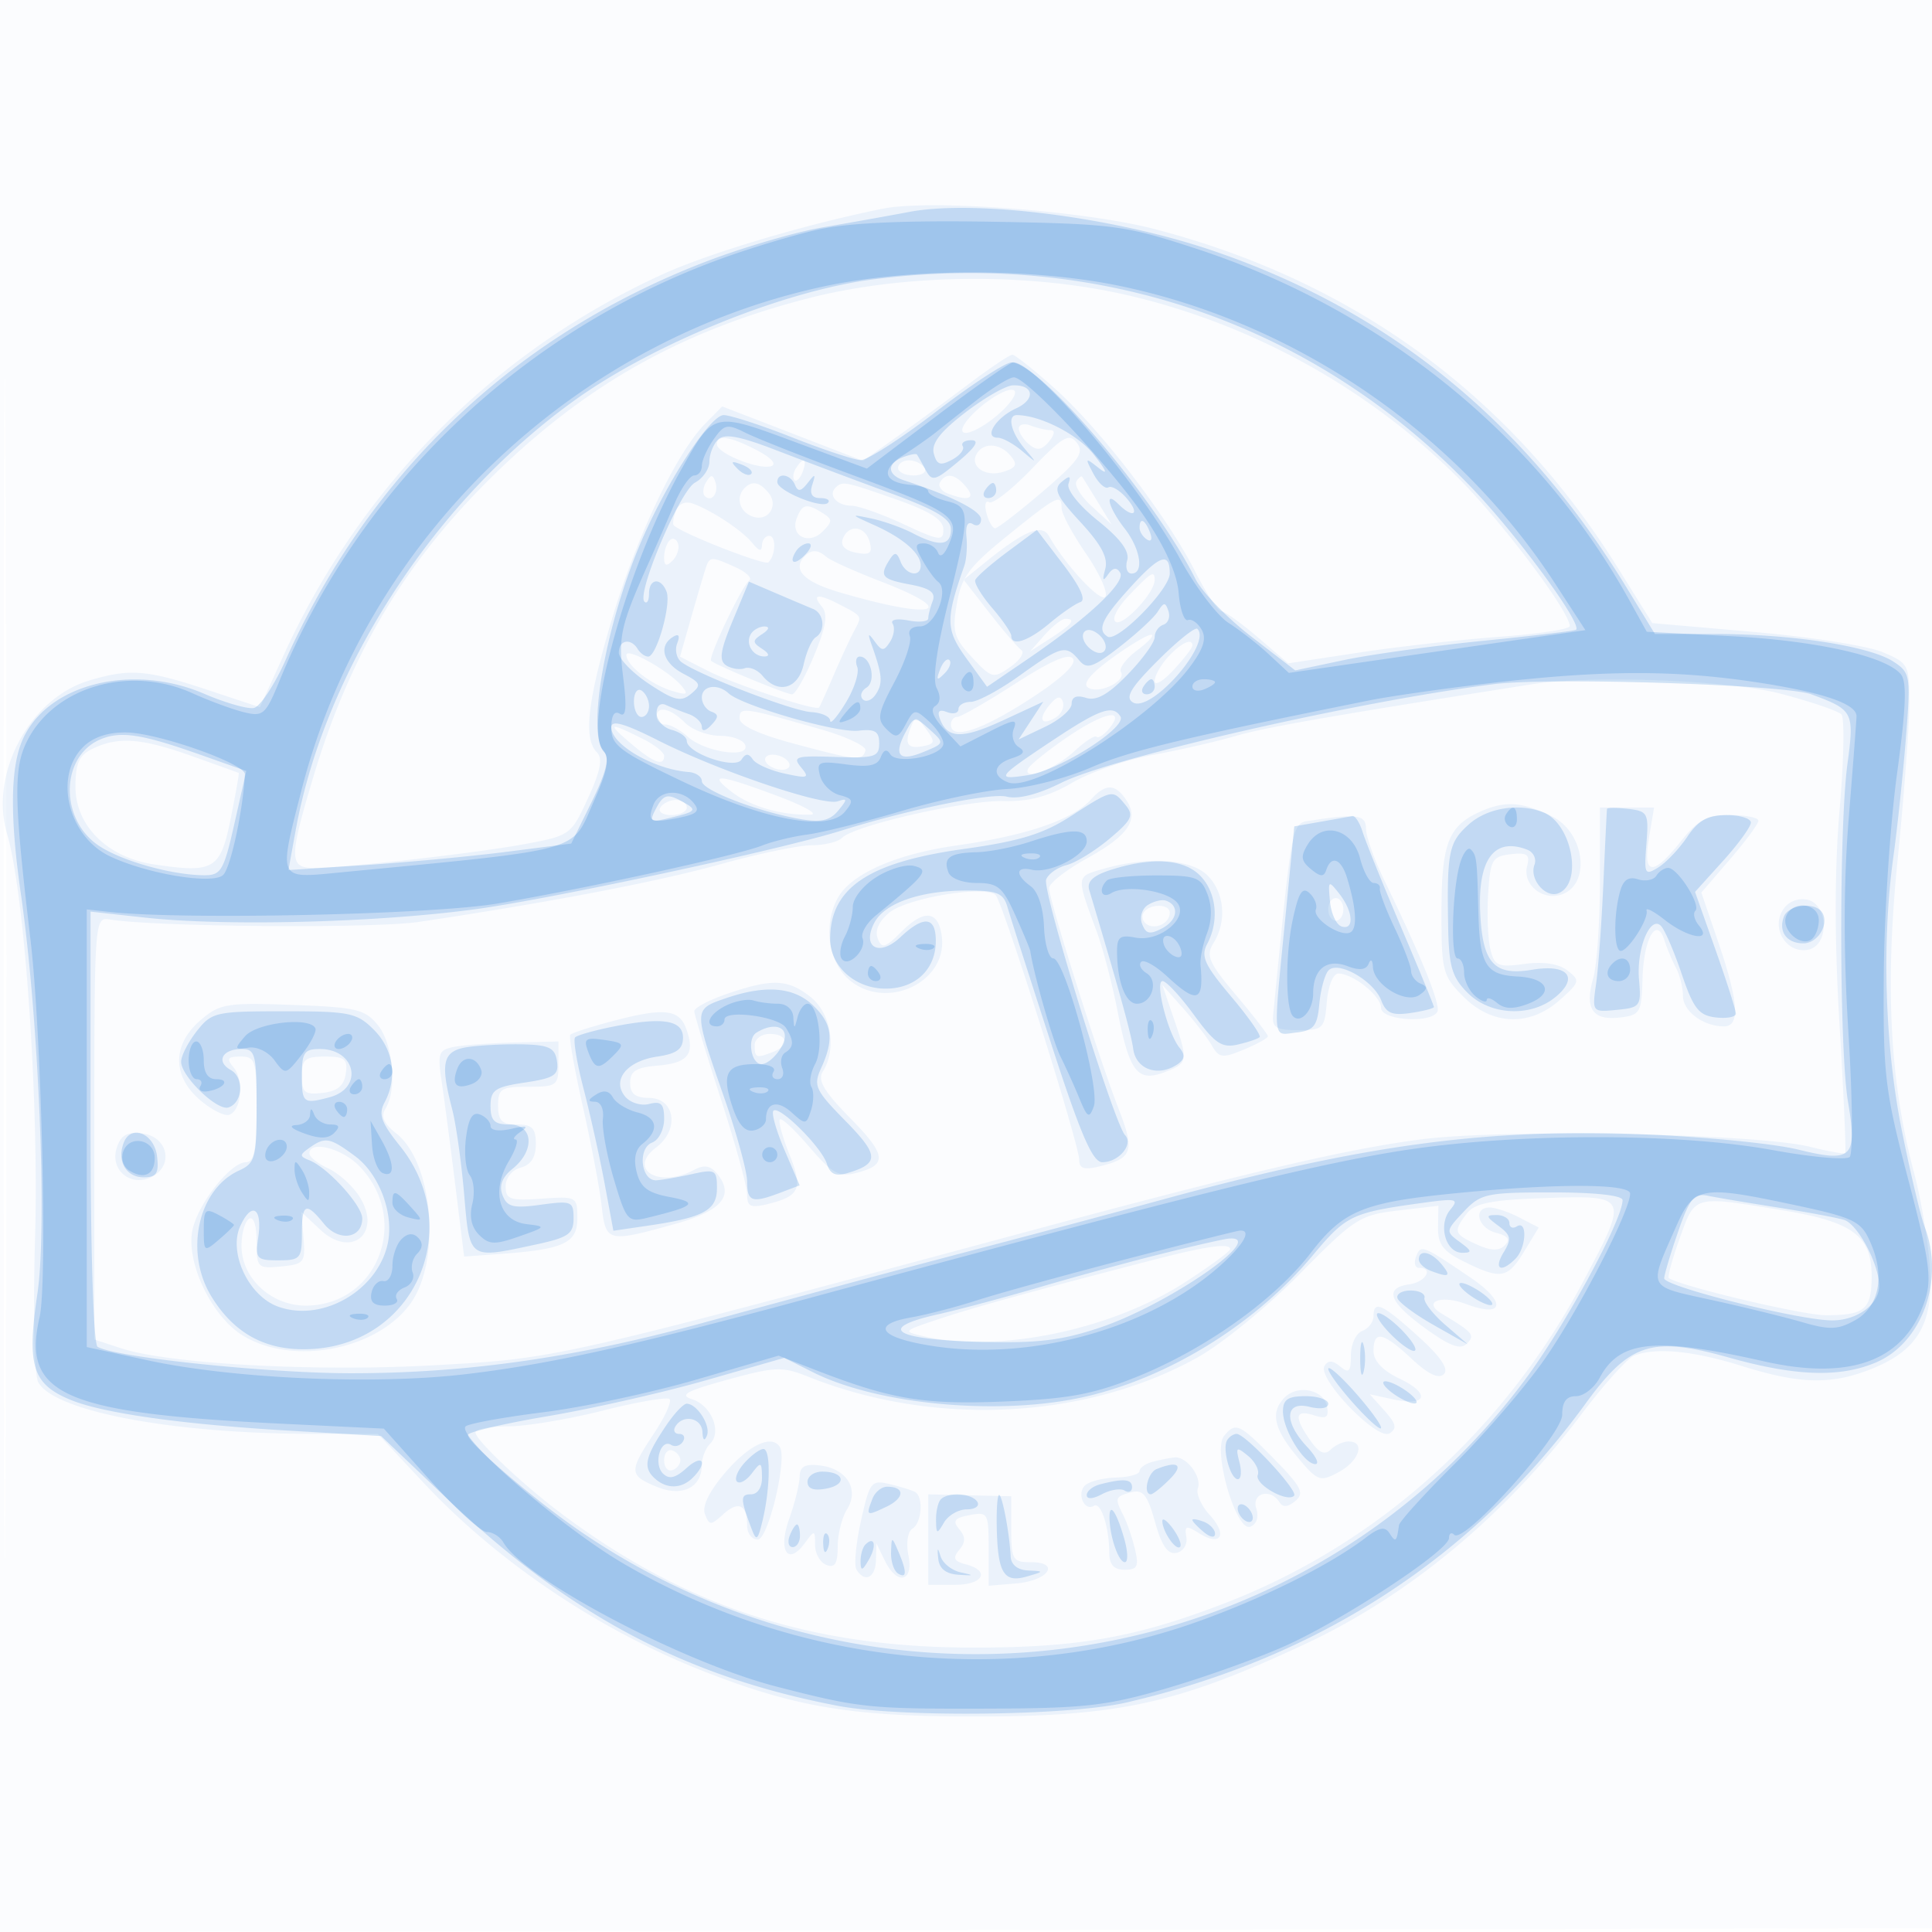
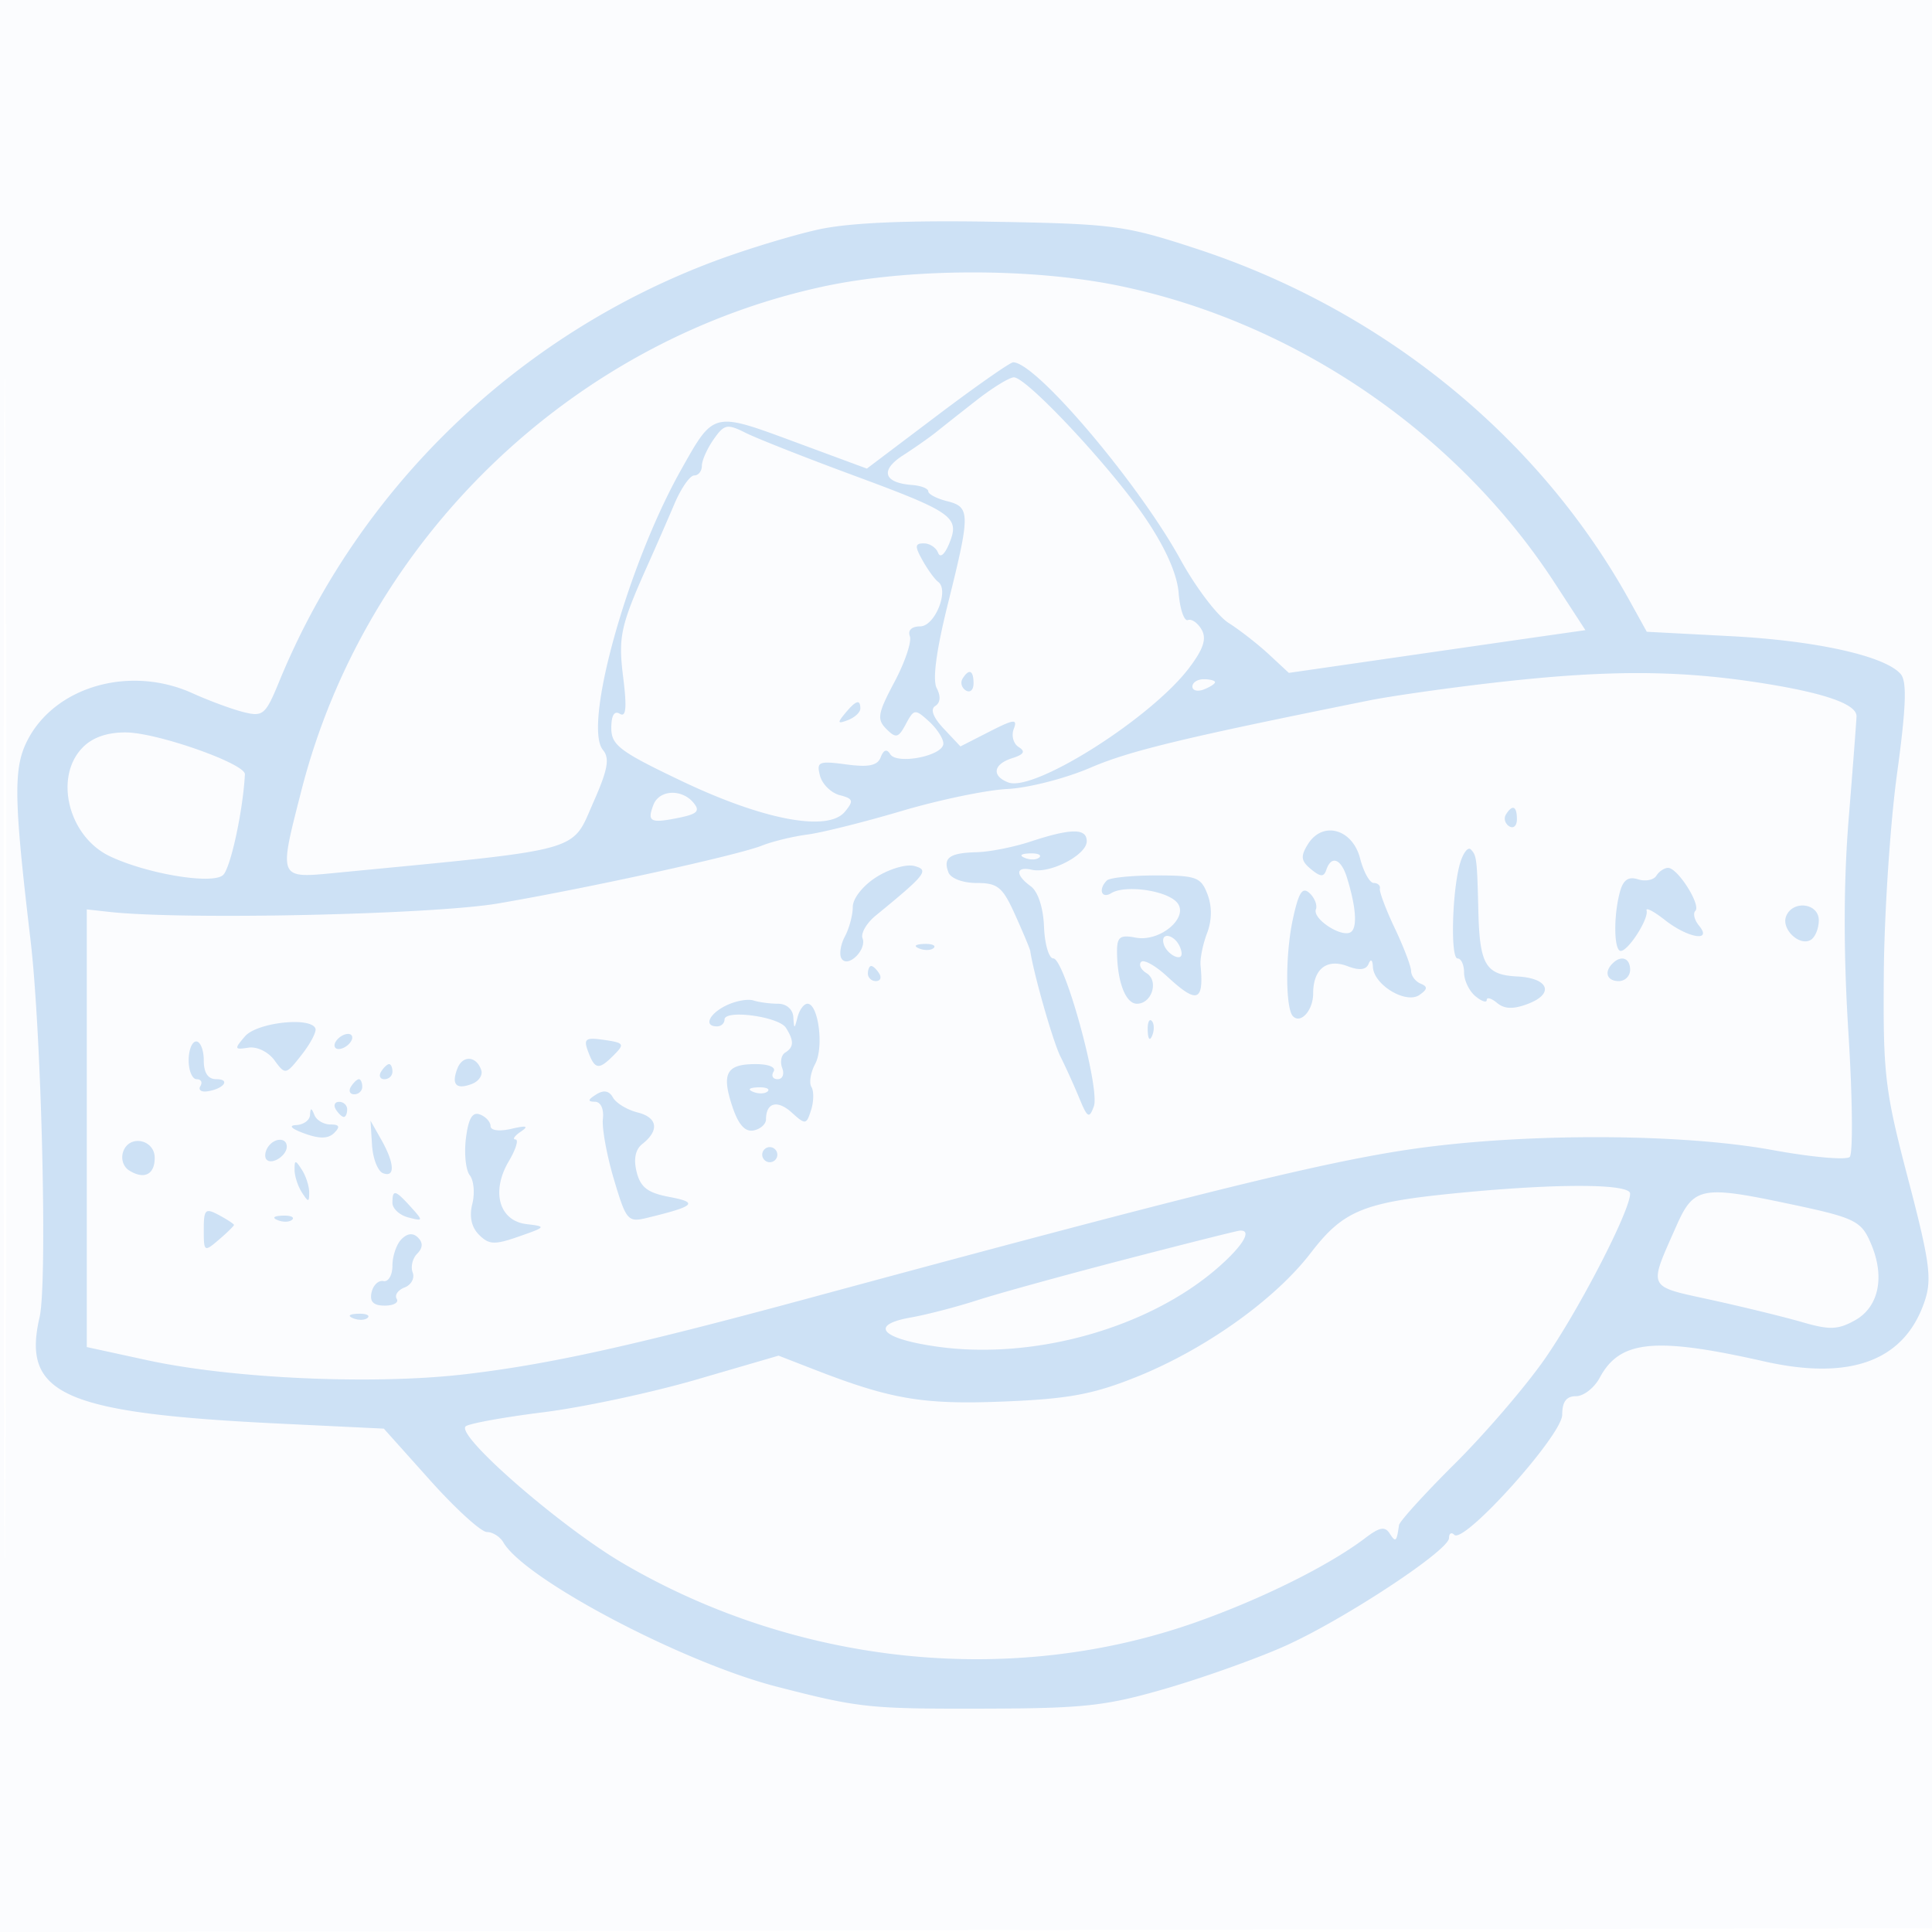
<svg xmlns="http://www.w3.org/2000/svg" width="256" height="256">
  <path fill-opacity=".016" d="M0 128.004v128.004l128.25-.254 128.25-.254.254-127.75L257.008 0H0v128.004m.485.496c0 70.4.119 99.053.265 63.672.146-35.38.146-92.98 0-128C.604 29.153.485 58.1.485 128.5" fill="#1976D2" fill-rule="evenodd" />
-   <path fill-opacity=".067" d="M117 27.648c-10.067 2.02-23.074 5.894-29.211 8.7-22.23 10.163-39.956 27.983-50.208 50.473l-3.141 6.893-6.97-2.31c-8.049-2.668-10.273-2.843-15.652-1.231C3.918 92.54-1.424 102.519.938 110.5c2.333 7.885 4.235 35.321 3.71 53.501-.29 10.026-.108 18.213.427 19.169 2.157 3.854 17.821 6.805 36.209 6.822l8.784.008 6.051 6.468c9.77 10.444 23.145 19.471 36.881 24.891 12.003 4.737 19.427 6.028 35 6.087 20.032.075 27.796-1.587 45-9.633 13.705-6.409 26.453-17.007 36.475-30.322 3.001-3.988 6.184-7.53 7.072-7.871 2.9-1.112 7.834-.632 14.292 1.393 7.685 2.409 11.84 2.499 17.154.373 6.23-2.492 8.274-6.112 7.714-13.659-.254-3.425-1.181-8.927-2.061-12.227-3.226-12.105-3.896-24.697-2.209-41.5.856-8.525 1.558-17.885 1.56-20.801.003-5.136-.108-5.348-3.575-6.796-1.968-.822-9.632-2.022-17.032-2.666l-13.454-1.171-4.533-7.274C200.134 52.399 179.419 37.238 153 30.355c-9.315-2.427-29.741-3.963-36-2.707m-9.978 11.899C90.284 43.87 77.699 50.945 65.456 62.911c-11.737 11.472-19.062 23.738-23.97 40.136-3.187 10.648-3.181 11.953.053 11.953 4.246 0 21.582-1.955 28.035-3.161 5.974-1.117 6.111-1.218 8.347-6.091 1.649-3.594 1.972-5.255 1.176-6.051-1.82-1.82-1.257-6.811 1.994-17.679 3.279-10.96 8.54-21.997 12.318-25.842l2.284-2.324 9.342 3.608 9.342 3.608 4.562-3.257a554.334 554.334 0 0 0 9.561-7.03c2.75-2.075 5.289-3.774 5.642-3.777.353-.002 2.914 2.039 5.692 4.536 6.055 5.444 14.881 16.967 18.544 24.21 1.461 2.888 3.017 5.25 3.459 5.25.442 0 2.616 1.552 4.832 3.449l4.029 3.449 9.401-1.43c5.171-.786 13.563-1.73 18.651-2.096 5.088-.367 9.25-1 9.25-1.406 0-1.903-8.934-13.789-14.694-19.549-11.917-11.917-27.416-20.493-43.93-24.309-13.096-3.026-29.603-2.855-42.354.439m22.962 14.325c-1.861 1.554-2.891 3.067-2.325 3.417.559.346 2.519-.627 4.357-2.161 1.861-1.554 2.891-3.067 2.325-3.417-.559-.346-2.519.627-4.357 2.161M135 56.771c0 .541.615 1.495 1.367 2.119 1.04.863 1.668.773 2.623-.378.755-.91.841-1.512.214-1.512-.572 0-1.752-.273-2.622-.607-.87-.334-1.582-.164-1.582.378m1.724 5.342c-2.628 2.735-5.173 4.727-5.657 4.428-.484-.299-.645.357-.357 1.458.288 1.1.808 1.997 1.157 1.992.348-.005 3.196-2.203 6.328-4.884 4.759-4.074 5.499-5.129 4.5-6.421-1.032-1.335-1.848-.866-5.971 3.427M95 58.879c0 1.194 5.581 3.429 7.199 2.882.762-.257-.025-1.127-1.899-2.1-3.56-1.847-5.3-2.104-5.3-.782m34.446 1.208c-1.045 1.691 1.116 3.187 3.506 2.428 1.724-.547 1.919-.965.978-2.099-1.398-1.685-3.548-1.843-4.484-.329m-23.987 1.98c-.363.586-.445 1.281-.183 1.543s.743-.218 1.069-1.067c.676-1.762.1-2.072-.886-.476M119 62c0 .55.927 1 2.059 1 1.132 0 1.781-.45 1.441-1-.34-.55-1.266-1-2.059-1-.793 0-1.441.45-1.441 1m-25.417 1.866c-.431.697-.513 1.537-.183 1.867.895.895 1.871-.421 1.387-1.871-.338-1.016-.574-1.016-1.204.004m30.982.029c-.305.493.156 1.168 1.023 1.5 2.753 1.057 3.731.694 2.412-.895-1.412-1.702-2.625-1.915-3.435-.605m18.066-.107c-.313.507.607 1.999 2.044 3.317l2.613 2.395-1.841-3a763.375 763.375 0 0 0-2.044-3.317c-.112-.174-.459.098-.772.605m-43.964.879c-1.205 1.205-.698 3.107 1.003 3.76 2.078.797 3.589-1.41 2.15-3.143-1.184-1.428-2.153-1.617-3.153-.617m12.027-.028c-.989.989.235 2.36 2.115 2.371.93.005 4.053 1.109 6.941 2.454 4.767 2.219 5.25 2.281 5.25.675 0-1.269-1.766-2.389-6.25-3.964-6.867-2.412-7.13-2.462-8.056-1.536m-21.135 3.067c-.333.869-.461 1.726-.283 1.904 1.075 1.074 12.073 5.374 12.544 4.903.982-.981 1.048-3.513.092-3.513-.502 0-.926.563-.944 1.25-.022.864-.408.782-1.25-.264-1.342-1.668-5.289-4.294-7.885-5.248-1.024-.376-1.901-.002-2.274.968m43.941 3.271c-5.087 4.112-6.109 5.486-6.714 9.03-.63 3.689-.394 4.521 2.013 7.096 2.614 2.797 2.823 2.85 5.066 1.279 1.286-.901 1.944-1.918 1.461-2.26-.483-.342-2.398-2.575-4.256-4.961l-3.379-4.339 2.904-2.35c5.159-4.172 7.465-5.116 8.404-3.439 2.141 3.825 6.905 8.931 7.474 8.011.349-.565-.815-3.134-2.586-5.708-1.771-2.574-3.22-5.278-3.22-6.008 0-1.964-.599-1.659-7.167 3.649m-27.927-2.307c-.897 2.337 1.579 3.606 3.427 1.758 1.333-1.334 1.333-1.606 0-2.449-2.109-1.334-2.695-1.216-3.427.691m6.105 2.727c-.341.89.297 1.556 1.756 1.835 1.829.35 2.196.068 1.813-1.397-.566-2.163-2.802-2.437-3.569-.438m-22.949.207c-.401.401-.729 1.419-.729 2.263 0 1.125.296 1.237 1.112.42.612-.611.94-1.63.73-2.262-.211-.633-.712-.822-1.113-.421m17.938 2.063c-1.745 1.744-.223 3.387 4.412 4.764 12.566 3.732 16.466 2.786 5.671-1.375-3.437-1.325-6.677-2.78-7.2-3.233-1.151-.997-1.997-1.043-2.883-.156M93.521 75.25c-.229.688-1.091 3.615-1.916 6.506l-1.501 5.256 3.698 1.884c3.557 1.812 14.331 5.359 14.734 4.851.107-.136.969-2.047 1.914-4.247.945-2.2 2.161-4.831 2.703-5.847 1.103-2.068 1.16-1.96-1.837-3.518-2.914-1.514-3.808-1.433-2.435.222.854 1.028.608 2.605-1.01 6.5-1.176 2.829-2.49 5.143-2.921 5.143-.805 0-10.157-3.873-10.725-4.442-.429-.429 4.077-9.911 5.053-10.635.428-.317-.38-1.104-1.797-1.75-3.215-1.464-3.448-1.46-3.96.077m56.084 3.64c-1.579 1.649-2.339 3.157-1.767 3.51.99.612 5.162-3.861 5.162-5.535 0-1.333-.413-1.087-3.395 2.025m-11.2 5.265L136.5 86.31l2.75-1.77c2.836-1.825 3.372-2.54 1.905-2.54-.465 0-1.702.97-2.75 2.155m8.844 3.116c-2.82 2.063-3.848 3.359-3.054 3.849 1.442.892 5.083-.861 4.328-2.083-.293-.474.707-1.788 2.222-2.918 1.515-1.131 2.305-2.033 1.755-2.006-.55.027-2.913 1.448-5.251 3.158m7.501-.188c-.963 1.055-1.75 2.475-1.75 3.157 0 .682 1.125.026 2.5-1.457 1.375-1.482 2.5-2.94 2.5-3.239 0-1.07-1.53-.345-3.25 1.539M83 86.788c0 1.361 3.184 3.879 5.992 4.738 2.065.632 2.292.523 1.327-.632C88.64 88.886 83 85.722 83 86.788m51.567 3.776c-3.792 2.44-7.271 4.436-7.731 4.436-.46 0-.836.45-.836 1 0 2.087 3.906.85 10.294-3.26 4.231-2.723 6.358-4.684 5.894-5.436-.504-.815-2.843.186-7.621 3.26m68.433.102c-26.874 4.228-35.305 5.701-39.336 6.872-2.659.773-7.609 1.901-11 2.506-3.39.606-8.142 2.251-10.559 3.656-3.173 1.844-5.723 2.525-9.168 2.447-5.082-.114-19.702 3.218-21.351 4.867-.542.542-2.362.986-4.043.986s-7.104 1.129-12.05 2.509c-8.315 2.319-22.855 5.1-39.993 7.648-6.029.897-34.98.666-41-.327-1.96-.323-2 .227-2 27.666v27.995l3.573 1.171c6.317 2.069 25.695 3.119 41.427 2.243 16.334-.909 15.659-.757 79.5-17.948 28.64-7.713 41.861-10.795 51.51-12.009 11.038-1.39 44.44-.728 51.372 1.018 2.41.607 4.49.975 4.623.819.132-.157-.21-7.803-.76-16.993-.673-11.227-.668-20.576.013-28.5.558-6.485.667-12.167.244-12.626-.423-.458-4.054-1.696-8.068-2.75-6.875-1.805-25.029-2.494-32.934-1.25m-63.929 2.749c-1.582 1.905-1.108 2.844.83 1.646.738-.456 1.159-1.381.934-2.055-.29-.872-.8-.754-1.764.409M87 95c0 .55.527 1 1.171 1s1.981.732 2.97 1.628c2.249 2.034 8.203 2.905 7.606 1.112-.228-.682-1.726-1.24-3.33-1.24s-3.704-.787-4.667-1.75C88.816 93.816 87 93.453 87 95m11 .191c0 .922 2.552 2.106 7.25 3.362 8.397 2.245 8.966 2.3 9.428.912.19-.569-2.473-1.84-5.916-2.826C98.486 93.699 98 93.634 98 95.191m43.5 2.435c-2.75 1.868-5.138 3.805-5.307 4.306-.534 1.583 3.649-.056 6.217-2.436 1.357-1.258 2.655-2.097 2.886-1.867.23.231.955-.226 1.61-1.016 2.366-2.85-.512-2.311-5.406 1.013m-20.863-1.123c-.826 2.154-.33 2.785 1.835 2.335 1.416-.294 1.447-.584.239-2.228-1.317-1.792-1.425-1.798-2.074-.107M83.5 98.434c3.101 2.642 4.5 3.179 4.5 1.727 0-.462-1.237-1.46-2.75-2.218-4.554-2.283-4.894-2.187-1.75.491m-71.25.786c-1.77.854-2.25 1.928-2.25 5.032 0 5.169 4.236 9.361 10.391 10.284 7.959 1.193 8.815.686 10.17-6.036.665-3.3 1.149-6.034 1.074-6.076-.074-.042-2.881-1.055-6.238-2.25-6.688-2.383-9.727-2.603-13.147-.954M101.5 101c.34.55 1.293 1 2.118 1s1.222-.45.882-1c-.34-.55-1.293-1-2.118-1s-1.222.45-.882 1m-4.532 3.941c2.509 1.928 6.569 3.101 10.407 3.007 1.169-.029-.8-1.146-4.375-2.484-7.81-2.921-9.323-3.052-6.032-.523m47.587.999c-2.44 2.696-8.499 4.764-17.884 6.103-8.044 1.148-13.98 3.798-15.697 7.005-1.959 3.66-1.155 8.665 1.76 10.958 4.927 3.875 12.776.069 12.066-5.851-.418-3.488-2.296-3.749-5.307-.739-2.214 2.214-2.65 2.339-3.195.918-.399-1.038.178-2.301 1.561-3.421 2.433-1.97 12.841-3.661 14.082-2.288 1.003 1.111 11.059 32.98 11.059 35.048 0 1.182.644 1.385 2.75.865 4.356-1.076 4.65-2.01 2.434-7.714-2.639-6.792-9.189-27.615-9.17-29.155.008-.643 2.276-2.416 5.04-3.941 5.382-2.968 6.851-5.069 5.284-7.554-1.489-2.36-2.802-2.424-4.783-.234M87.5 107c-.34.55.309 1 1.441 1 1.132 0 2.059-.45 2.059-1s-.648-1-1.441-1-1.719.45-2.059 1m108.829.466c-4.428 1.914-5.329 4.206-5.329 13.545 0 7.667.171 8.314 2.923 11.066 3.808 3.808 8.789 3.972 12.771.421 2.653-2.366 2.708-2.579 1.004-3.898-1.165-.903-3.178-1.211-5.699-.873-3.499.469-3.961.273-4.511-1.918-.337-1.343-.472-4.662-.3-7.375.285-4.511.541-4.96 2.984-5.243 2.19-.253 2.583.03 2.18 1.57-.627 2.399 1.97 4.589 4.492 3.788 3.997-1.268 3.19-8.226-1.204-10.376-3.93-1.923-6.115-2.089-9.311-.707M212 116.757c0 5.366-.401 11.155-.892 12.866-1.156 4.03-.089 5.617 3.501 5.207 2.721-.311 2.899-.614 3.034-5.173.157-5.319 1.871-8.321 2.897-5.074.333 1.054 1.023 2.698 1.533 3.653.51.955.927 2.627.927 3.715 0 2.044 2.691 4.049 5.434 4.049 2.169 0 1.955-3.208-.741-11.118l-2.256-6.618 3.779-4.382c2.078-2.41 3.78-4.72 3.781-5.132.002-.412-1.684-.75-3.747-.75-3.087 0-4.244.619-6.543 3.5-3.729 4.674-5.055 4.517-4.207-.5l.676-4H212v9.757m-38.114-8.054c-2.803.433-2.558-.788-5.188 25.797-.164 1.657.403 2 3.302 2 3.323 0 3.516-.19 3.81-3.75.175-2.109.843-3.75 1.528-3.75 1.954 0 5.662 2.984 5.662 4.557 0 1.615 6.48 2.094 7.434.549.528-.853-1.872-6.831-7.047-17.552-1.313-2.721-2.387-5.758-2.387-6.75 0-1.83-1.194-2.015-7.114-1.101m-27.738 6.442c-3.599 1.036-3.58.832-.805 8.357.812 2.2 2.047 6.925 2.744 10.5 1.574 8.063 2.635 9.434 6.24 8.064 3.114-1.184 3.152-1.414 1.178-7.19l-1.496-4.376 2.746 3.086c1.51 1.697 3.228 3.922 3.819 4.944.963 1.666 1.402 1.722 4.25.543 1.747-.724 3.176-1.518 3.176-1.765 0-.247-1.892-2.693-4.205-5.436-3.638-4.314-4.042-5.247-3-6.916 1.798-2.879 1.459-6.702-.795-8.956-2.204-2.204-7.936-2.558-13.852-.855M176 120.5c0 .825.45 1.5 1 1.5s1-.675 1-1.5-.45-1.5-1-1.5-1 .675-1 1.5m60.106.301c-1.336 2.497.767 5.563 3.46 5.044 2.928-.564 2.717-6.234-.248-6.656-1.356-.193-2.572.418-3.212 1.612m-84.563.13c-.317.512-.118 1.213.441 1.559 1.193.737 3.016-.199 3.016-1.549 0-1.217-2.707-1.225-3.457-.01m-55.293 10.79c-2.338.808-4.25 1.825-4.25 2.26 0 .435 1.575 5.65 3.5 11.589 1.925 5.94 3.5 11.665 3.5 12.723 0 1.597.468 1.808 2.75 1.245 4.249-1.05 4.671-2.029 2.843-6.598-.922-2.304-1.486-4.38-1.254-4.613.233-.232 2.001 1.42 3.929 3.673 2.961 3.459 3.913 3.993 6.128 3.437 4.239-1.064 4.107-2.358-.742-7.283-3.463-3.516-4.351-5.021-3.634-6.154 1.903-3.007 1.112-7.751-1.655-9.927-3.003-2.363-5.104-2.43-11.115-.352m-69.713 3.494c-3.712 3.193-3.733 7.36-.052 10.526 1.504 1.294 3.248 2.184 3.875 1.977 1.629-.536 2.011-4.566.594-6.273-.981-1.183-.814-1.445.924-1.445 1.961 0 2.122.532 2.122 7 0 5.36-.331 7-1.411 7-2.011 0-6.302 5.415-7.073 8.927-.936 4.263 2.5 11.503 6.666 14.043 6.608 4.028 17.675 1.942 22.161-4.179 4.148-5.658 3.089-18.733-1.831-22.603-1.651-1.299-2.077-2.263-1.443-3.266 1.571-2.481 1.031-8.577-.98-11.061-1.719-2.125-2.852-2.395-11.338-2.702-8.762-.317-9.625-.172-12.214 2.056m54.197.202c-2.622.705-4.945 1.462-5.162 1.683-.218.22.516 4.45 1.632 9.4 1.116 4.95 2.247 10.912 2.513 13.25.555 4.874.778 4.929 9.77 2.418 6.216-1.736 7.901-3.79 5.491-6.695-.857-1.033-1.697-1.158-3.017-.452-4.631 2.478-8.891-.057-5.012-2.982 3.119-2.354 2.515-6.532-.949-6.558-1.819-.014-2.5-.558-2.5-2 0-1.559.781-2.046 3.664-2.286 4.057-.338 4.99-1.573 3.737-4.945-.961-2.584-3.028-2.753-10.167-.833M100 138.5c0 1.683.183 1.751 2.418.893 2.235-.857 1.966-2.393-.418-2.393-1.111 0-2 .667-2 1.5m-39.8.212c-2.09.4-2.243.821-1.675 4.614.344 2.296 1.154 8.449 1.8 13.674l1.175 9.5 4.77-.342c8.429-.604 10.23-1.436 10.23-4.73 0-2.873-.089-2.922-4.75-2.595-4.169.291-4.75.091-4.75-1.634 0-1.125.856-2.189 2-2.489 1.351-.353 2-1.364 2-3.116 0-2.1-.476-2.594-2.5-2.594-2 0-2.5-.5-2.5-2.5 0-2.25.4-2.5 4-2.5 3.778 0 4-.167 4-3v-3l-5.75.136c-3.162.075-6.785.334-8.05.576M40 142.566c0 2.21.382 2.523 2.75 2.25 1.969-.226 2.841-.955 3.07-2.566.271-1.914-.139-2.25-2.75-2.25-2.629 0-3.07.369-3.07 2.566m-24.537 9.55c-.943 2.972 1.941 5.273 4.736 3.778 2.881-1.542 1.979-5.316-1.363-5.702-2.026-.234-2.834.226-3.373 1.924m25.537.723c0 .462 1.101 1.342 2.447 1.955s3.195 2.257 4.11 3.653c3.182 4.856-.927 8.433-5.139 4.476l-2.481-2.331.282 3.454c.263 3.234.074 3.474-2.969 3.767-3.126.302-3.25.176-3.25-3.309 0-2.16-.404-3.373-1-3.004-.55.34-1 1.962-1 3.604 0 4.245 3.929 7.896 8.495 7.896 9.645 0 14.014-11.582 7.01-18.586-2.313-2.313-6.505-3.328-6.505-1.575m162.577 5.956c-6.049.226-8.229.699-9.218 2-1.812 2.385-1.705 2.726 1.293 4.092 1.9.866 2.959.902 3.733.128s.447-1.246-1.152-1.664c-2.422-.634-3.109-3.351-.847-3.351.762 0 2.537.597 3.944 1.327l2.558 1.328-1.929 3.172c-2.195 3.61-3.077 3.759-7.959 1.349-2.799-1.381-3.49-2.296-3.452-4.566l.049-2.838-5.361.63c-5.071.596-5.773 1.05-13.048 8.436-4.228 4.293-10.323 9.267-13.543 11.052-14.834 8.223-34.871 9.205-51.56 2.527-3.421-1.369-4.363-1.334-10.669.394-5.474 1.5-6.458 2.04-4.717 2.593 2.566.815 3.989 4.308 2.4 5.897-.604.604-1.099 1.854-1.099 2.777 0 3.05-2.615 4.324-5.999 2.922-3.665-1.518-3.69-2.002-.355-7.042 1.456-2.199 2.39-4.255 2.077-4.569-.314-.313-4.291.371-8.837 1.521C75.339 188.059 69.68 189 67.31 189c-2.371 0-4.31.359-4.31.797 0 1.016 6.307 6.966 11.5 10.848 16.346 12.221 32.8 17.605 54 17.667 14.224.042 21.92-1.296 33.787-5.873 20.27-7.82 37.076-22.931 47.57-42.774 6.054-11.448 6.121-11.332-6.28-10.87m19.003 5.254c-.999 2.777-1.65 5.163-1.448 5.303 1.588 1.097 17.737 4.921 20.782 4.921 5.197 0 6.086-.756 6.086-5.177 0-5.349-2.506-7.205-11.779-8.725-11.933-1.955-11.582-2.05-13.641 3.678m-70.08 2.974c-15.882 4.119-23.264 6.156-28 7.726-4.939 1.637-4.963 1.666-2 2.336 9.847 2.227 24.774-.877 34.525-7.179 3.286-2.125 5.975-4.097 5.975-4.384 0-.86-3.108-.416-10.5 1.501m35.136-.517c-.315.822-.137 1.494.395 1.494 1.985 0 .884 1.873-1.281 2.18-3.395.483-2.726 2.33 2.112 5.835 3.242 2.348 4.653 2.87 5.492 2.031 1.139-1.139.862-1.471-3.346-3.999-2.572-1.547-.085-2.514 3.238-1.26 5.068 1.913 5.431-.23.594-3.507-6.389-4.327-6.58-4.401-7.204-2.774M182 174.393c0 .766-.675 1.652-1.5 1.969-.825.316-1.5 1.769-1.5 3.229 0 2.171-.257 2.441-1.411 1.483-1.009-.837-1.604-.859-2.086-.078-1.008 1.631 6.992 9.934 8.608 8.935 1.03-.636.892-1.275-.651-2.995l-1.96-2.186 3.155.684c4.432.96 4.939-.78.802-2.753-2.254-1.075-3.457-2.35-3.457-3.665 0-2.782 1.239-2.53 5.049 1.03 2.199 2.054 3.589 2.716 4.272 2.033.683-.683-.426-2.311-3.405-5.004-4.779-4.321-5.916-4.836-5.916-2.682m-11.762 10.769c-1.935 1.935-1.479 4.125 1.639 7.86 2.731 3.271 3.012 3.375 5.5 2.044 2.732-1.462 3.579-4.066 1.323-4.066-.715 0-1.788.488-2.384 1.084-.779.779-1.539.435-2.7-1.222-2.179-3.11-2.033-4.129.476-3.333 1.666.529 2.02.288 1.74-1.182-.42-2.203-3.85-2.929-5.594-1.185m-8.046 5.107c-1.552 1.87 1.595 12.75 3.479 12.027.839-.322 1.152-1.278.791-2.414-.649-2.046 1.892-2.736 3.068-.833.44.712 1.116.66 2.108-.163 1.239-1.028.816-1.867-2.798-5.549-4.651-4.739-5.092-4.943-6.648-3.068m-66.052 4.809c-2.156 2.509-3.134 4.496-2.729 5.551.584 1.522.764 1.523 2.441.005 2.005-1.814 3.148-1.258 3.148 1.533 0 1.008.63 1.833 1.401 1.833 1.387 0 3.932-10.614 2.937-12.25-1.047-1.722-4.051-.333-7.198 3.328M88 193.5c0 .917.484 1.505 1.075 1.308.591-.197 1.075-.786 1.075-1.308s-.484-1.111-1.075-1.308c-.591-.197-1.075.391-1.075 1.308m64.75.189c-.963.252-1.75.806-1.75 1.232 0 .426-1.412.815-3.137.864-1.725.049-3.576.528-4.113 1.065-1.106 1.106-.049 3.453 1.205 2.678.915-.566 2.011 2.79 2.031 6.222.01 1.586.61 2.25 2.033 2.25 1.695 0 1.914-.441 1.362-2.75-.362-1.512-1.045-3.508-1.519-4.434-1.188-2.322-1.123-2.514 1.041-3.08 1.546-.405 2.137.334 3.143 3.929.891 3.18 1.692 4.333 2.847 4.095.899-.186 1.473-1.106 1.304-2.088-.263-1.52-.034-1.587 1.704-.502 2.887 1.803 3.801.218 1.397-2.424-1.124-1.235-1.833-2.824-1.576-3.53.558-1.533-1.503-4.264-3.094-4.1-.621.064-1.915.322-2.878.573m-46.794 1.995c-.024.999-.648 3.509-1.386 5.577-1.513 4.24-.178 6.291 2.082 3.201 1.289-1.764 1.348-1.754 1.348.24 0 1.146.675 2.343 1.5 2.66 1.127.432 1.5-.167 1.5-2.407 0-1.64.559-3.878 1.243-4.972 1.651-2.644-.041-5.375-3.594-5.799-1.998-.239-2.66.13-2.693 1.5m8.13 5.821c-.672 3.006-.94 5.922-.595 6.48 1.095 1.773 2.507 1.096 2.577-1.235l.067-2.25 1.085 2.25c1.622 3.361 3.863 2.915 3.154-.629-.327-1.637-.101-3.172.525-3.559 1.245-.769 1.494-4.224.351-4.865-.412-.231-1.918-.699-3.345-1.039-2.457-.585-2.661-.327-3.819 4.847m8.914 2.5V210h3.5c3.775 0 4.784-1.852 1.479-2.716-1.588-.415-1.776-.824-.878-1.906.858-1.034.858-1.722-.001-2.757-.913-1.1-.634-1.477 1.378-1.862 2.42-.462 2.522-.282 2.522 4.44v4.922l3.673-.311c4.252-.359 5.918-2.81 1.91-2.81-2.383 0-2.583-.338-2.583-4.368v-4.369l-5.5-.127-5.5-.127v5.996" fill="#1976D2" fill-rule="evenodd" />
-   <path fill-opacity=".193" d="M120.5 28.077c-2.75.519-7.925 1.444-11.5 2.055-3.575.612-10.45 2.619-15.277 4.462C68.325 44.286 49.04 62.541 37.828 87.5c-1.483 3.3-3.367 6.139-4.189 6.309-.821.17-3.773-.671-6.56-1.87-9.72-4.182-21.056-1.237-24.169 6.278-1.547 3.736-1.591 10.167-.137 20.283 2.354 16.373 3.498 44.07 2.186 52.891-1.426 9.584-.676 12.002 4.371 14.089 4.323 1.789 14.819 3.265 29.17 4.103l12 .701 8.793 8.35c16.232 15.414 31.594 23.552 51.707 27.393 8.263 1.578 30.681 1.323 38.262-.436 25.503-5.914 46.027-19.275 60.819-39.59 5.883-8.08 8.743-8.997 19.05-6.105 8.78 2.464 14.595 2.663 19.379.664 6.166-2.576 9.197-10.941 6.518-17.986-.534-1.406-1.899-7.173-3.033-12.815-2.248-11.188-2.67-24.955-1.111-36.259.531-3.85 1.274-10.895 1.651-15.655.662-8.352.603-8.708-1.675-10.193-3.121-2.035-13.423-3.635-23.468-3.644L219.284 84l-3.82-6.25c-13.473-22.046-31.487-36.664-54.964-44.602-12.999-4.396-31.292-6.715-40-5.071m-5 8.967c-11.64 1.534-28.622 8.388-39 15.742-18.757 13.291-33.422 35.778-37.32 57.224l-.959 5.276 10.14-.658c5.576-.362 14.007-1.151 18.735-1.754l8.596-1.096 2.713-5.531c1.908-3.89 2.398-5.844 1.654-6.588-2.409-2.409.223-17.179 5.021-28.174C88.555 63.521 94.145 55 95.892 55.004c.884.002 4.983 1.336 9.108 2.965 4.125 1.629 8.202 2.978 9.061 2.997.858.019 5.358-2.879 10-6.438 4.641-3.56 9.12-6.485 9.952-6.5 3.692-.068 18.98 17.908 24.373 28.658.88 1.752 4.218 5.201 7.42 7.665l5.821 4.479 6.437-1.362c3.54-.749 11.836-1.898 18.436-2.554 6.6-.655 12.15-1.317 12.334-1.47.85-.709-7.352-11.956-13.375-18.341-20.732-21.977-49.5-32.072-79.959-28.059m12.376 17.642c-3.307 2.544-4.487 4.086-4.14 5.412.389 1.487.864 1.651 2.402.828 1.055-.565 1.7-1.379 1.434-1.81-.266-.43.253-.783 1.154-.783 1.103 0 .531.924-1.755 2.833-3.098 2.586-3.474 2.68-4.329 1.083-.515-.962-1.031-1.872-1.146-2.023-.116-.15-.949.011-1.853.357-2.149.825-2.096 2.331.107 3.053 6.353 2.081 10.243 4.045 10.246 5.173.002.72-.485 1.007-1.082.638-.684-.423-1 .203-.852 1.691.13 1.299-.003 3.037-.294 3.862-2.5 7.091-2.467 8.442.298 12.253l2.723 3.753 5.499-3.753c7.864-5.367 12.921-10.106 12.137-11.374-.465-.752-.968-.67-1.616.264-.673.972-.777.77-.364-.715.417-1.497-.495-3.232-3.283-6.253-3.164-3.426-3.612-4.386-2.488-5.319 1.06-.88 1.266-.823.908.253-.265.795 1.407 2.89 3.904 4.891 2.99 2.396 4.212 4.052 3.873 5.25-.271.963-.013 1.75.574 1.75 1.704 0 1.194-3.28-.933-6-2.133-2.727-2.735-5.135-.8-3.2 1.98 1.98 2.911 1.353 1.112-.749-.918-1.072-2.016-1.734-2.44-1.472-.425.262-1.318-.548-1.986-1.801-1.145-2.149-1.106-2.193.681-.778 1.295 1.026 1.11.486-.587-1.707-2.063-2.668-7.086-5.264-10.23-5.287-1.321-.01-.804 2.272 1 4.415 1.724 2.048 1.719 2.053-.329.329-1.143-.962-2.591-1.75-3.218-1.75-1.907 0-.254-2.656 2.408-3.869 2.665-1.214 2.397-3.173-.42-3.067-.93.034-3.772 1.664-6.315 3.622m-32.737 3.575c-.626.626-1.139 1.933-1.139 2.904 0 .97-.858 2.224-1.907 2.785-1.979 1.059-7.775 14.701-6.702 15.774.335.335.609-.141.609-1.057 0-2.03 1.58-2.204 2.327-.257.641 1.67-1.321 8.59-2.436 8.59-.425 0-1.051-.45-1.391-1-.931-1.506-2.5-1.201-2.5.486 0 .817 1.797 2.675 3.993 4.128 3.372 2.231 4.239 2.438 5.574 1.331 1.408-1.169 1.3-1.459-.993-2.66-2.716-1.424-3.364-3.679-1.404-4.89.776-.48.964-.187.559.868-.335.875-.074 1.99.58 2.478 2.276 1.696 14.669 6.469 17.172 6.614 1.385.08 2.52.595 2.522 1.145.002.55.93-.518 2.061-2.373 1.131-1.855 1.818-3.992 1.527-4.75-.29-.757-.14-1.377.333-1.377 1.49 0 2.203 3.303.889 4.116-.69.426-.906 1.124-.48 1.551.427.426 1.207.113 1.734-.696.944-1.448.854-2.51-.548-6.471-.572-1.618-.499-1.713.387-.5.952 1.306 1.215 1.312 2.028.048.514-.799.672-1.877.351-2.395-.335-.543.542-.728 2.066-.437 1.457.279 2.649.156 2.649-.273 0-.429.263-1.464.584-2.3.432-1.127-.346-1.695-3-2.193-3.76-.706-4.089-1.105-2.708-3.284.681-1.074.964-1.025 1.453.25.684 1.781 2.671 2.162 2.671.513 0-1.601-2.337-3.636-6.124-5.333-3.226-1.446-3.246-1.486-.443-.9 1.614.337 4.089 1.216 5.5 1.952 3.528 1.841 5.067 1.688 5.067-.504 0-1.413-1.97-2.58-8.25-4.889a1218.746 1218.746 0 0 1-14.861-5.583c-4.945-1.908-6.898-2.263-7.75-1.411m2.594 3.863c.679.684 1.486.991 1.793.683.308-.308-.247-.867-1.233-1.243-1.425-.542-1.54-.428-.56.56M103 63.879c0 1.156 5.88 3.575 6.699 2.756.349-.349-.102-.635-1.001-.635-1.105 0-1.453-.567-1.072-1.75.483-1.502.397-1.538-.608-.25-.884 1.133-1.294 1.194-1.677.25-.578-1.423-2.341-1.702-2.341-.371M130.5 65c-.34.55-.141 1 .441 1S132 65.55 132 65s-.198-1-.441-1-.719.45-1.059 1m20.5 4.941c0 .518.445 1.216.989 1.552.566.35.734-.051.393-.941-.665-1.732-1.382-2.049-1.382-.611m-17.555 3.217c-2.17 1.614-4.068 3.282-4.218 3.706-.15.425.862 2.091 2.249 3.704s2.522 3.27 2.523 3.682c.002 1.454 2.245.723 5.07-1.654 1.571-1.323 3.409-2.589 4.083-2.813.792-.264-.011-2.028-2.268-4.984l-3.493-4.575-3.946 2.934m-27.986-.091c-1.026 1.66-.105 1.89 1.33.332.71-.769.849-1.399.309-1.399-.539 0-1.277.48-1.639 1.067m44.157 4.936c-3.622 4.009-4.278 5.47-2.854 6.35 1.291.798 8.238-6.258 8.238-8.366 0-2.949-1.357-2.441-5.384 2.016m-52.517 4.212c-1.673 4.026-1.861 5.32-.868 5.954.698.445 1.799.616 2.446.38.647-.237 1.715.218 2.372 1.01 2.061 2.483 4.73 1.725 5.448-1.548.361-1.643 1.072-3.245 1.58-3.559 1.336-.825 1.133-3.151-.327-3.754a657.287 657.287 0 0 1-4.882-2.071l-3.631-1.555-2.138 5.143m56.326-1.189c-.509.811-2.794 2.923-5.078 4.693-3.571 2.768-4.324 3.013-5.373 1.75-1.719-2.072-2.363-1.905-7.841 2.031-2.68 1.925-5.606 3.5-6.502 3.5-.897 0-1.631.436-1.631.969 0 .532-.68.707-1.511.388-1.059-.406-1.335-.12-.923.954.998 2.602 2.977 2.626 8.431.099l5.247-2.431-1.64 2.503-1.64 2.503 3.518-1.678c1.935-.922 3.518-2.299 3.518-3.06 0-.906.659-1.173 1.913-.775 1.366.434 2.939-.448 5.5-3.086 1.973-2.031 3.587-4.261 3.587-4.956 0-.695.518-1.436 1.15-1.647.632-.21.936-1.024.675-1.807-.405-1.217-.609-1.21-1.4.05M99.5 84c-.788 1.276.259 3.005 1.809 2.985.719-.01.596-.406-.309-1-1.333-.876-1.333-1.094 0-1.97.905-.594 1.028-.99.309-1-.655-.008-1.469.435-1.809.985m44.1-.162c-.318.515.052 1.458.822 2.097.828.687 1.636.78 1.978.227.318-.515-.052-1.458-.822-2.097-.828-.687-1.636-.78-1.978-.227m9.836 3.673c-3.617 3.618-4.386 4.902-3.326 5.557 2.374 1.467 10.502-7.789 8.551-9.74-.286-.286-2.638 1.596-5.225 4.183m-28.872 1.196c-.542 1.425-.428 1.54.56.56.684-.679.991-1.486.683-1.793-.308-.308-.867.247-1.243 1.233M151.5 91c-.34.55-.141 1 .441 1S153 91.55 153 91s-.198-1-.441-1-.719.45-1.059 1m46.5-.351c-17.711 2.2-50.608 9.698-57.371 13.075-3.106 1.551-5.734 2.215-7.254 1.834-2.094-.526-13.062 1.729-21.875 4.497-8.135 2.554-38.327 9.041-48.5 10.42-13.106 1.776-33.074 2.286-43.75 1.116l-7.25-.794v28.542c0 16.471.392 28.786.928 29.116 2.233 1.381 22.595 3.508 33.572 3.508 15.203 0 29.488-2.019 46-6.503 24.561-6.67 27.031-7.333 39-10.476 6.6-1.732 16.725-4.442 22.5-6.022 26.673-7.295 42.981-9.498 64-8.645 7.975.324 17.082 1.225 20.239 2.002 7.182 1.769 7.884 1.099 6.631-6.319-1.158-6.852-1.207-36.341-.074-44.777.927-6.901.79-7.164-4.796-9.223-3.475-1.281-34.529-2.28-42-1.351M84 92.941c0 1.132.45 2.059 1 2.059s1-.648 1-1.441-.45-1.719-1-2.059c-.55-.34-1 .309-1 1.441m9-.524c0 .779.563 1.623 1.25 1.875 1 .366 1 .723 0 1.783-.749.794-1.25.891-1.25.242 0-.596-.787-1.362-1.75-1.701-.963-.34-2.312-.879-3-1.2-.735-.342-1.25.109-1.25 1.094 0 .923.9 1.913 2 2.2 1.1.288 2 .943 2 1.455 0 1.632 6.379 3.831 7.245 2.498.555-.855.953-.866 1.505-.039.412.619 2.316 1.465 4.23 1.88 3.102.674 3.338.584 2.168-.825-1.174-1.415-.696-1.561 4.52-1.38 5.232.18 5.832-.005 5.832-1.799 0-1.597-.559-1.935-2.771-1.676-2.783.326-15.402-3.309-17.179-4.948-1.467-1.353-3.55-1.036-3.55.541m46.635 5.585c-7.603 5.049-7.851 5.392-3.413 4.707 4.182-.645 13.132-6.327 12.24-7.771-.983-1.589-2.739-.98-8.827 3.064M81 96.371c0 2.305 5.666 5.581 10.25 5.926.963.072 1.75.621 1.75 1.22 0 1.189 7.406 4.033 13.064 5.016 2.701.47 3.912.199 5-1.119 1.255-1.52 1.247-1.675-.064-1.234-1.958.66-15.8-4.032-23.75-8.05-4.518-2.283-6.25-2.771-6.25-1.759m39.015.601c-1.67 3.121-.897 4.011 2.329 2.68 2.83-1.167 2.834-1.181.829-2.995-1.956-1.77-2.047-1.761-3.158.315m-106.7.995c-5.222 2.199-5.472 10.361-.427 13.953 2.893 2.06 9.69 4.012 14.12 4.056 2.289.022 2.643-.577 4.066-6.896l1.558-6.921-6.066-2.145c-7.789-2.755-10.555-3.182-13.251-2.047m73.675 9.052c-1.01 1.886-.877 1.993 1.708 1.373 3.722-.894 3.816-1.047 1.43-2.324-1.689-.903-2.234-.738-3.138.951m54.854 1.154c-3.646 2.348-6.735 3.289-14.239 4.337C115.03 114.266 110 117.673 110 124.434c0 3.607 3.31 6.566 7.345 6.566 3.975 0 6.655-2.549 6.655-6.329 0-3.242-1.589-3.406-4.699-.484-2.841 2.669-5.177 1.319-3.415-1.974 1.375-2.57 6.133-4.213 12.196-4.213 4.101 0 4.876.321 5.432 2.25.357 1.237 2.948 9.338 5.757 18 3.923 12.097 5.499 15.75 6.796 15.75 2.168 0 4.158-2.356 3.018-3.574-1.486-1.587-11.015-32.445-10.463-33.883.287-.75 1.503-1.611 2.7-1.914 1.198-.303 3.743-1.861 5.656-3.462 3.027-2.534 3.303-3.123 2.128-4.539-1.7-2.049-1.673-2.055-7.262 1.545m52.766 1.077c-2.653 2.387-2.896 3.595-2.721 13.545.093 5.266.513 6.697 2.566 8.75 2.992 2.993 8.31 3.276 11.593.617 3.239-2.623 1.722-4.468-3.014-3.668-5.089.86-6.626-.87-6.905-7.772-.281-6.939 1.905-9.797 6.226-8.139.835.32 1.272 1.226.97 2.012-.713 1.857 1.437 4.434 3.15 3.776 3.321-1.274 1.817-9.277-2.02-10.75-3.26-1.251-7.405-.565-9.845 1.629m18.329-2.066c-.033.174-.25 4.591-.481 9.816-.232 5.225-.665 11.217-.962 13.315-.538 3.8-.527 3.814 2.732 3.5 3.115-.3 3.257-.491 2.951-3.998-.355-4.074 1.473-8.565 2.903-7.135.493.493 1.729 3.354 2.746 6.357 1.557 4.596 2.272 5.511 4.511 5.777 1.464.174 2.665-.051 2.671-.5.005-.449-1.21-4.262-2.7-8.473l-2.71-7.658 3.7-4.095c2.035-2.253 3.7-4.544 3.7-5.093 0-.548-1.463-.996-3.25-.994-2.461.002-3.715.697-5.166 2.863-1.054 1.573-2.783 3.402-3.843 4.064-1.805 1.127-1.904.931-1.583-3.114.322-4.063.181-4.335-2.408-4.632-1.512-.174-2.777-.174-2.811 0M175 108.882l-3.5.618-1.175 12c-1.653 16.866-1.763 15.683 1.425 15.316 2.341-.269 2.798-.837 3.071-3.816.177-1.925.73-3.918 1.23-4.43 1.275-1.305 5.985 1.394 6.975 3.998.638 1.679 1.433 2.018 3.888 1.658 1.697-.249 3.086-.607 3.086-.795 0-.188-1.968-4.974-4.374-10.636-2.406-5.662-4.687-11.308-5.068-12.545-.381-1.237-1-2.191-1.375-2.118-.376.072-2.258.41-4.183.75m-27.823 6.386c-2.32.742-3.181 1.542-2.85 2.648 3.929 13.151 5.552 19.017 5.833 21.084.365 2.687 3.24 3.724 5.776 2.082 1.055-.684 1.149-1.281.354-2.256-1.543-1.891-3.304-8.826-2.241-8.826.488 0 2.364 2.021 4.169 4.492 2.757 3.773 3.682 4.401 5.78 3.919 1.374-.316 2.684-.76 2.911-.987.227-.227-1.479-2.658-3.792-5.401-3.498-4.147-4.03-5.316-3.162-6.94 1.636-3.055 1.232-6.896-.955-9.083-2.203-2.203-6.413-2.464-11.823-.732m29.05 4.155c.15 1.607.836 3.107 1.523 3.333 1.728.568 1.568-1.969-.273-4.315-1.452-1.852-1.51-1.806-1.25.982m-24.123.492c-.787.498-1.12 1.6-.765 2.527.51 1.329 1.029 1.431 2.707.533 2.035-1.088 2.246-3.06.392-3.646-.516-.163-1.566.101-2.334.586m84.276 1.537c-.763 1.989.367 3.548 2.572 3.548 1.919 0 3.459-2.527 2.492-4.09-.889-1.44-4.45-1.058-5.064.542M96 132.332c-4.114 1.433-4.114 1.439-.081 12.996 1.695 4.855 3.081 9.918 3.081 11.25 0 2.672.65 2.886 4.413 1.455l2.544-.967-2.004-4.675c-1.102-2.571-1.762-4.915-1.468-5.21.765-.764 6.378 4.811 7.084 7.037.436 1.373 1.165 1.693 2.762 1.211 4.209-1.269 4.162-2.351-.302-6.9-4.032-4.108-4.287-4.668-3.205-7.043 1.734-3.804 1.449-5.881-1.138-8.312-2.586-2.429-6.351-2.7-11.686-.842m-69.927 4.303c-1.14 1.449-2.073 3.269-2.073 4.045 0 1.945 4.78 6.56 6.278 6.061 1.905-.634 2.108-3.946.304-4.955C28.57 140.66 29.45 139 32.059 139c1.749 0 1.941.743 1.941 7.521 0 6.911-.19 7.608-2.335 8.586-5.425 2.472-7.255 10.773-3.67 16.652 3.146 5.161 7.582 7.42 13.683 6.97 13.53-.998 19.916-16.185 11.308-26.896-2.485-3.092-2.869-4.183-2.026-5.758 1.734-3.24 1.177-7.029-1.415-9.62-2.26-2.261-3.203-2.455-11.927-2.455-9.043 0-9.567.12-11.545 2.635m55.039-.575c-2.414.486-4.62 1.114-4.902 1.397-.283.283.216 3.333 1.108 6.779.893 3.445 2.149 9.095 2.791 12.555l1.167 6.29 4.612-.677c7.367-1.081 9.112-2.031 9.112-4.959 0-2.419-.23-2.553-3.25-1.881-1.787.398-3.925.771-4.75.83-2.068.146-2.568-4.239-.57-5.005.863-.332 1.57-1.732 1.57-3.113 0-2.001-.397-2.405-1.963-1.996-1.08.283-2.516-.153-3.192-.967-1.822-2.195.198-4.715 4.259-5.313 2.563-.377 3.396-.991 3.396-2.5 0-2.358-2.737-2.778-9.388-1.44m19.104.785c-1.251.794-.692 4.155.691 4.155 1.156 0 3.093-2.317 3.093-3.7 0-1.461-1.848-1.683-3.784-.455m-37.966 1.856c-3.595.471-3.995 1.896-2.328 8.299.501 1.925 1.212 6.988 1.58 11.25.753 8.729.539 8.578 9.449 6.667 4.361-.935 5.049-1.41 5.049-3.481 0-2.254-.26-2.362-4.349-1.802-3.642.499-4.464.295-5.061-1.26-.488-1.273-.064-2.382 1.349-3.526 2.992-2.422 2.735-5.848-.439-5.848-1.983 0-2.5-.504-2.5-2.439 0-2.128.58-2.525 4.554-3.121 3.906-.586 4.51-.986 4.25-2.812-.249-1.742-1.029-2.148-4.304-2.24-2.2-.062-5.463.079-7.25.313M40 142.5c0 3.679.186 3.825 3.681 2.888 4.53-1.215 3.475-6.388-1.303-6.388-2.051 0-2.378.481-2.378 3.5m-23.61 8.926c-.928 2.419.318 4.574 2.645 4.574 1.697 0 2.037-.524 1.781-2.741-.355-3.076-3.456-4.36-4.426-1.833m24.61.665c-1.327.939-1.328 1.129-.01 1.649 2.447.964 7.01 5.986 7.01 7.714 0 2.677-3.12 3.116-5.066.713C40.526 159.193 40 159.431 40 163.5c0 3.251-.222 3.5-3.113 3.5-2.901 0-3.083-.208-2.667-3.044.575-3.922-.869-4.821-2.388-1.486-1.578 3.462 1.05 9.154 4.902 10.619 5.774 2.195 13.148-1.919 14.609-8.15.933-3.979-1.023-9.326-4.296-11.746-3.356-2.481-3.944-2.589-6.047-1.102m152.924 8.49c-2.375 2.528-2.384 2.609-.483 4 1.613 1.179 1.667 1.419.318 1.419-2.209 0-3.246-3.708-1.594-5.699 1.201-1.446.844-1.535-3.668-.914-9.409 1.297-10.096 1.626-14.564 6.974-7.519 8.999-18.791 16.032-29.893 18.651-11.19 2.64-27.599 1.2-36.328-3.188l-3.789-1.904-10.33 2.961c-5.682 1.629-15.114 3.771-20.962 4.76-5.847.99-10.631 2.112-10.631 2.494 0 1.072 8.87 8.668 15 12.845 40.903 27.876 96.087 18.934 125.163-20.281C207.412 175.62 215 161.628 215 159.028c0-.631-3.603-1.028-9.326-1.028-8.732 0-9.48.164-11.75 2.581m28.421 2.67c-.999 2.887-1.822 5.648-1.83 6.135-.018 1.066 17.674 5.515 22.164 5.573 3.347.043 6.321-2.104 6.321-4.563 0-2.86-2.847-8.212-4.659-8.756-1.012-.304-4.991-1.046-8.841-1.648-3.85-.603-7.976-1.297-9.17-1.543-1.851-.381-2.436.323-3.985 4.802m-23.786-.812c1.657 1.228 1.757 1.741.683 3.5-1.369 2.241-.373 2.792 1.558.861 1.445-1.445 1.619-5.177.2-4.3-.55.34-1 .141-1-.441s-.761-1.059-1.691-1.059c-1.472 0-1.44.186.25 1.439M154 166.12c-4.125 1.027-11.325 2.991-16 4.366-4.675 1.374-10.873 3.032-13.774 3.684-8.034 1.805-5.882 3.291 5.236 3.618 7.871.231 11.058-.131 16.186-1.837 9.104-3.03 22.637-12.386 17.102-11.824-.687.07-4.625.967-8.75 1.993m34 .773c0 .491.712 1.166 1.582 1.5 2.446.939 2.769.735 1.418-.893-1.38-1.662-3-1.99-3-.607m6.559 4.575c1.067.808 2.391 1.468 2.941 1.468.55 0 .126-.66-.941-1.468-1.068-.807-2.391-1.468-2.941-1.468-.55 0-.127.661.941 1.468m-9.383.56c.188.565 2.363 2.171 4.833 3.569l4.491 2.542-3-2.593c-1.65-1.427-2.887-3.033-2.75-3.57.137-.537-.687-.976-1.833-.976s-1.929.463-1.741 1.028M184 176.5c1.292 1.375 2.799 2.5 3.349 2.5.55 0-.057-1.125-1.349-2.5s-2.799-2.5-3.349-2.5c-.55 0 .057 1.125 1.349 2.5m-3.768 3.5c0 1.925.206 2.713.457 1.75.252-.963.252-2.537 0-3.5-.251-.963-.457-.175-.457 1.75m-4.231 1.379c-.001.483 1.574 2.622 3.499 4.753 1.925 2.13 3.5 3.504 3.5 3.053 0-.452-1.575-2.591-3.499-4.753-1.925-2.163-3.5-3.537-3.5-3.053m8.44 3.153c1.068.807 2.418 1.454 3 1.436.583-.017.185-.692-.882-1.5-1.068-.807-2.418-1.454-3-1.436-.583.017-.185.692.882 1.5M170 187.035c0 2.429 2.794 6.965 4.289 6.965.583 0 .081-1.042-1.115-2.314-3.096-3.297-2.924-6.091.326-5.275 1.442.361 2.5.196 2.5-.392 0-.56-1.35-1.019-3-1.019-2.351 0-3 .441-3 2.035m-81.635 1.715c-2.81 4.144-3.177 5.581-1.78 6.978 1.598 1.598 3.66 1.627 5.215.072 2.056-2.056 1.312-3.211-.824-1.279-1.481 1.341-2.32 1.535-3.132.723-1.284-1.284-.322-4.657 1.08-3.791.516.319 1.22.122 1.566-.437.345-.559.125-1.016-.49-1.016s-.84-.45-.5-1c1.019-1.648 3.494-1.129 3.579.75.05 1.1.27 1.273.594.466.529-1.316-1.315-4.216-2.68-4.216-.42 0-1.602 1.238-2.628 2.75m74.242 2.076c-.687 1.113.424 5.174 1.416 5.174.434 0 .529-1.012.21-2.25-.522-2.027-.409-2.11 1.139-.84.946.776 1.526 1.915 1.289 2.531-.465 1.211 3.871 3.694 4.81 2.755.622-.622-6.415-8.196-7.615-8.196-.406 0-.968.372-1.249.826m-63.954 3.005c-.912 1.007-1.363 2.125-1.004 2.485.359.359 1.246-.128 1.97-1.082 1.214-1.598 1.32-1.558 1.349.516.019 1.326-.571 2.25-1.437 2.25-1.45 0-1.446.579.03 4.5.669 1.776.834 1.664 1.478-1 1.04-4.307 1.104-9.5.116-9.5-.465 0-1.591.824-2.502 1.831m54.597.831c-1.179.476-1.823 3.338-.75 3.338.275 0 1.4-.9 2.5-2 1.894-1.894 1.111-2.492-1.75-1.338M107 196.361c0 .911.823 1.204 2.488.886 2.823-.54 2.407-2.247-.547-2.247-1.068 0-1.941.613-1.941 1.361m38.75.328c-.963.252-1.75.89-1.75 1.42 0 .576.81.528 2.021-.12 1.111-.595 2.461-.809 3-.476.538.333.979.128.979-.454 0-1.082-1.144-1.181-4.25-.37m-30.143 1.893c-.885 2.306-.834 2.337 1.808 1.09 2.463-1.162 2.539-2.672.133-2.672-.734 0-1.607.712-1.941 1.582m9.06.085c-.367.366-.653 1.604-.637 2.75.028 1.895.123 1.925 1.05.333.561-.963 1.924-1.75 3.029-1.75s1.731-.45 1.391-1c-.698-1.13-3.821-1.345-4.833-.333m7.403 3.416c.101 6.3.902 7.693 3.93 6.829 2.378-.678 2.39-.718.25-.812-1.404-.063-2.281-.758-2.332-1.85-.134-2.843-1.014-7.679-1.483-8.149-.239-.239-.403 1.553-.365 3.982m31.93-2.201c0 .55.45 1.278 1 1.618.55.34 1 .168 1-.382s-.45-1.278-1-1.618c-.55-.34-1-.168-1 .382m-16.986 1.201c.024 2.508 1.195 5.917 2.033 5.917.447 0 .409-1.411-.086-3.136-1.016-3.542-1.968-4.901-1.947-2.781m7.001.476c.023 1.382 1.799 3.961 2.349 3.41.26-.259-.166-1.345-.946-2.412-.78-1.066-1.411-1.516-1.403-.998m3.985-.15c0 .19.675.906 1.5 1.591.865.718 1.5.815 1.5.229 0-.558-.675-1.274-1.5-1.591-.825-.316-1.5-.419-1.5-.229m-53.362 2.091c-.316.825-.139 1.5.393 1.5.533 0 .969-.675.969-1.5s-.177-1.5-.393-1.5c-.216 0-.652.675-.969 1.5m4.441 1.083c.048 1.165.285 1.402.604.605.289-.722.253-1.585-.079-1.917-.332-.332-.568.258-.525 1.312m5.588.084c-.367.366-.653 1.379-.637 2.25.025 1.3.221 1.257 1.092-.242 1.077-1.852.765-3.228-.455-2.008m3.403 1.024c-.038 1.205.38 2.469.93 2.809 1.183.731 1.183-.248 0-3-.829-1.928-.862-1.921-.93.191m6.248.809c.137 1.358 1.002 2.053 2.692 2.164 2.087.137 2.136.087.301-.312-1.203-.261-2.415-1.235-2.692-2.163-.363-1.216-.447-1.128-.301.311" fill="#1976D2" fill-rule="evenodd" />
  <path fill-opacity=".206" d="M108.5 30.398c-3.3.721-9.375 2.56-13.5 4.087-26.275 9.728-47.445 30.094-57.991 55.79-1.824 4.445-2.152 4.728-4.734 4.084-1.526-.38-4.575-1.507-6.775-2.503-8.233-3.729-18.113-.94-21.82 6.159-1.924 3.685-1.87 7.654.359 26.485 1.467 12.385 2.265 45.496 1.206 50.045-2.384 10.252 3.187 12.711 31.936 14.097l13.681.659 6.133 6.85c3.372 3.767 6.756 6.849 7.519 6.849.763 0 1.746.62 2.186 1.377 2.832 4.877 23.687 15.884 36.202 19.107 10.98 2.829 12.216 2.959 27.598 2.919 13.208-.034 16.086-.356 24.091-2.692 5-1.458 12.065-3.986 15.7-5.617 7.779-3.491 21.709-12.66 21.709-14.291 0-.625.316-.82.703-.434 1.274 1.275 14.297-13.213 14.297-15.905 0-1.722.552-2.464 1.831-2.464 1.007 0 2.417-1.095 3.134-2.434 2.669-4.988 7.298-5.452 21.766-2.182 11.539 2.609 18.699-.096 21.325-8.055.951-2.881.625-5.244-2.221-16.103-3.088-11.783-3.327-13.801-3.221-27.226.063-7.975.847-19.858 1.743-26.406 1.204-8.797 1.339-12.256.516-13.247-1.993-2.401-11.141-4.453-22.52-5.049l-11.146-.585-2.272-4.107C203.898 57.853 183.18 41.023 158.5 32.95c-9.463-3.096-10.913-3.287-27-3.568-11.359-.197-18.991.139-23 1.016m.5 7.586c-33.334 7.228-60.567 33.543-69.054 66.727-3.053 11.936-3.159 11.694 4.804 10.923 32.906-3.182 30.918-2.634 33.884-9.342 1.909-4.316 2.181-5.81 1.258-6.922-2.664-3.21 3.244-24.435 10.31-37.039 4.402-7.853 4.213-7.805 15.082-3.784l9.581 3.545 9.317-7.035c5.125-3.869 9.654-7.039 10.065-7.046 2.998-.045 16.6 15.992 22.182 26.153 2.013 3.666 4.878 7.436 6.366 8.38 1.488.943 3.893 2.818 5.344 4.167l2.64 2.451 14.86-2.148c8.174-1.181 17.016-2.455 19.65-2.831l4.788-.683-4.052-6.228c-12.922-19.86-34.322-34.503-57.525-39.361-11.679-2.446-28.025-2.415-39.5.073m20.388 15.058a703.975 703.975 0 0 0-5.388 4.25c-.826.664-2.786 2.037-4.357 3.051-3.068 1.979-2.557 3.637 1.208 3.921 1.182.089 2.149.467 2.149.84 0 .374 1.125.962 2.5 1.307 3.082.773 3.089 1.611.103 13.589-1.544 6.198-2.06 10.087-1.483 11.189.557 1.062.485 1.937-.193 2.356-.693.428-.29 1.504 1.129 3.014l2.205 2.348 3.84-1.959c3.275-1.67 3.75-1.722 3.224-.352-.339.883-.041 1.961.661 2.396.928.573.695.975-.854 1.466-2.524.801-2.778 2.357-.526 3.221 3.394 1.302 18.835-8.457 23.911-15.113 1.922-2.52 2.391-3.908 1.722-5.103-.505-.903-1.328-1.489-1.829-1.303-.5.187-1.054-1.418-1.23-3.568-.209-2.558-1.746-6.011-4.452-10C147.215 61.937 136.053 50 134.344 50c-.588 0-2.818 1.369-4.956 3.042m-34.833 5.183C93.7 59.446 93 61.02 93 61.723c0 .702-.457 1.277-1.016 1.277-.559 0-1.734 1.688-2.612 3.75a540.32 540.32 0 0 1-3.386 7.75c-3.792 8.469-4.091 9.813-3.405 15.302.496 3.973.373 5.288-.448 4.78-.732-.452-1.133.214-1.133 1.882 0 2.275 1.114 3.114 9.328 7.03 10.843 5.17 19.374 6.775 21.621 4.068 1.204-1.452 1.116-1.732-.692-2.205-1.14-.298-2.311-1.456-2.603-2.573-.484-1.851-.176-1.983 3.472-1.494 2.992.401 4.148.159 4.578-.96.38-.992.803-1.128 1.251-.402.89 1.44 7.045.219 7.045-1.398 0-.671-.864-2.002-1.92-2.958-1.833-1.658-1.973-1.641-3.048.369-.988 1.846-1.308 1.926-2.586.648-1.278-1.279-1.145-2.049 1.077-6.227 1.394-2.623 2.311-5.352 2.037-6.065-.297-.776.25-1.297 1.363-1.297 1.954 0 3.891-4.796 2.385-5.905-.444-.327-1.374-1.608-2.066-2.845-1.046-1.87-1.018-2.25.166-2.25.784 0 1.637.563 1.895 1.25.275.734.888.217 1.484-1.25 1.418-3.494.531-4.122-12.787-9.044-6.325-2.337-12.713-4.858-14.195-5.6-2.456-1.231-2.834-1.153-4.25.869m32.988 31.706c-.317.512-.118 1.213.441 1.559.559.345 1.016-.074 1.016-.931 0-1.757-.6-2.015-1.457-.628m69.957.582c-6.05.703-13.25 1.731-16 2.284-24.622 4.953-31.807 6.685-37 8.922-3.3 1.421-8.25 2.692-11 2.824-2.75.132-9.05 1.441-14 2.908-4.95 1.468-10.575 2.876-12.5 3.128-1.925.253-4.625.907-6 1.454-3.282 1.306-23.002 5.632-35 7.678-8.691 1.482-41.759 2.203-51.5 1.122l-3-.333v57.994l8 1.738c11.284 2.452 29.952 3.283 42.047 1.873 11.129-1.298 22.265-3.757 45.453-10.037 50.164-13.587 67.267-17.839 79.077-19.657 14.921-2.297 36.32-2.306 48.817-.019 5.167.946 9.76 1.354 10.206.908.446-.446.367-7.873-.175-16.505-.664-10.561-.65-19.845.044-28.389.567-6.983 1.031-13.065 1.031-13.516 0-1.648-4.564-3.182-13.428-4.513-10.824-1.626-20.234-1.589-35.072.136m-39.5.456c0 .532.675.709 1.5.393.825-.317 1.5-.753 1.5-.969 0-.216-.675-.393-1.5-.393s-1.5.436-1.5.969m-46.019 3.554c-1.057 1.273-.995 1.42.378.893.902-.347 1.641-1.032 1.641-1.523 0-1.286-.579-1.105-2.019.63M11 99c-3.909 3.909-1.954 11.845 3.565 14.464 4.89 2.32 13.464 3.757 14.969 2.508.992-.823 2.659-8.462 2.918-13.373.074-1.397-11.509-5.49-15.702-5.547-2.469-.034-4.433.631-5.75 1.948m75.583 7.643c-.858 2.238-.414 2.473 3.273 1.736 2.549-.51 2.951-.906 2.038-2.007-1.56-1.879-4.544-1.726-5.311.271m112.96 1.288c-.317.512-.118 1.213.441 1.559.559.345 1.016-.074 1.016-.931 0-1.757-.6-2.015-1.457-.628m-63.043 3.597c-2.2.725-5.388 1.353-7.083 1.395-3.589.09-4.487.731-3.741 2.675.306.799 1.915 1.402 3.739 1.402 2.798 0 3.44.533 5.112 4.25 1.051 2.338 1.945 4.475 1.986 4.75.461 3.089 3.025 12.053 4.004 14 .692 1.375 1.813 3.85 2.492 5.5 1.085 2.637 1.319 2.769 1.93 1.095.855-2.34-3.873-19.593-5.371-19.601-.587-.003-1.141-1.892-1.23-4.199-.098-2.521-.796-4.656-1.75-5.354-2.105-1.539-2.02-2.686.162-2.191 2.408.546 7.25-1.976 7.25-3.776 0-1.751-2.068-1.736-7.5.054m36.795.35c-.984 1.592-.908 2.197.412 3.287 1.271 1.048 1.709 1.067 2.039.085.656-1.949 1.951-1.474 2.722 1 1.228 3.939 1.419 6.702.503 7.268-1.223.756-5.086-1.777-4.608-3.021.212-.554-.165-1.523-.84-2.153-.95-.888-1.45-.1-2.224 3.506-.996 4.637-.977 11.806.035 12.817 1.036 1.036 2.666-.814 2.666-3.026 0-3.243 1.797-4.669 4.56-3.618 1.575.599 2.461.496 2.794-.323.286-.702.521-.521.567.435.115 2.375 4.384 4.941 6.161 3.702 1.086-.758 1.125-1.108.168-1.496-.687-.279-1.26-1.033-1.272-1.674-.012-.642-.984-3.192-2.16-5.667-1.176-2.475-2.066-4.838-1.978-5.25.088-.412-.277-.75-.811-.75-.535 0-1.348-1.463-1.808-3.25-1.015-3.944-4.984-5.016-6.926-1.872m20.227 2.332c-1.093 3.421-1.374 12.79-.384 12.79.474 0 .862.845.862 1.878 0 1.032.675 2.437 1.5 3.122s1.5.91 1.5.5c0-.41.62-.23 1.378.399.983.815 2.155.849 4.082.116 3.555-1.351 2.753-3.418-1.407-3.627-4.192-.211-4.99-1.545-5.163-8.638-.17-6.973-.225-7.418-1.013-8.206-.343-.343-.952.407-1.355 1.666m-57.709-.527c.721.289 1.584.253 1.916-.079.332-.332-.258-.568-1.312-.525-1.165.048-1.402.285-.604.604m-19.696 2.54c-1.764 1.117-3.117 2.827-3.117 3.941 0 1.082-.471 2.847-1.046 3.922-.576 1.076-.777 2.392-.447 2.925.816 1.321 3.375-1.154 2.784-2.694-.252-.657.538-2.009 1.755-3.005 6.691-5.478 7.122-6.035 5.087-6.567-1.044-.273-3.301.392-5.016 1.478m103.358-.182c-.354.572-1.45.784-2.435.472-1.28-.407-1.966.081-2.402 1.709-.857 3.197-.785 7.778.121 7.778 1.006 0 3.733-4.265 3.42-5.348-.134-.467.956.096 2.423 1.25 3.064 2.409 6.358 2.96 4.529.756-.612-.738-.832-1.624-.487-1.969.774-.774-2.343-5.689-3.608-5.689-.505 0-1.207.468-1.561 1.041m-72.808.626c-1.17 1.169-.715 2.481.582 1.679 1.778-1.099 7.007-.423 8.592 1.11 1.96 1.896-2.006 5.426-5.374 4.782-2.063-.394-2.465-.084-2.453 1.895.022 3.952 1.141 6.867 2.634 6.867 1.978 0 2.932-3.024 1.277-4.047-.752-.464-1.072-1.139-.712-1.5.361-.36 1.918.515 3.461 1.946 3.948 3.66 4.865 3.351 4.405-1.49-.083-.874.304-2.787.86-4.25.653-1.715.674-3.547.061-5.159-.865-2.274-1.48-2.5-6.809-2.5-3.222 0-6.158.3-6.524.667m89.999 4.76c-.653 1.702 1.805 4.018 3.29 3.1.574-.355 1.044-1.518 1.044-2.586 0-2.292-3.492-2.706-4.334-.514m-82.437 3.761c.218.653.931 1.365 1.584 1.583.731.244.954-.214.581-1.187-.698-1.818-2.765-2.196-2.165-.396m-32.416.495c.721.289 1.584.253 1.916-.079.332-.332-.258-.568-1.312-.525-1.165.048-1.402.285-.604.604m91.854 1.984c-1.151 1.15-.729 2.333.833 2.333.825 0 1.5-.675 1.5-1.5 0-1.562-1.183-1.984-2.333-.833M115 129c0 .55.477 1 1.059 1s.781-.45.441-1-.816-1-1.059-1-.441.45-.441 1m-18.75 4.22C93.951 134.329 93.2 136 95 136c.55 0 1-.405 1-.9 0-1.37 7.189-.407 8.138 1.089 1.093 1.724 1.069 2.565-.094 3.284-.526.325-.703 1.252-.393 2.059.309.807.038 1.468-.603 1.468s-.888-.45-.548-1c.36-.582-.637-1-2.382-1-3.86 0-4.533 1.213-3.093 5.574.8 2.427 1.685 3.436 2.821 3.217.91-.175 1.654-.837 1.654-1.471 0-2.224 1.506-2.625 3.403-.908 1.826 1.653 1.946 1.638 2.571-.33.36-1.135.38-2.509.044-3.052-.336-.544-.11-1.924.502-3.068 1.17-2.186.425-7.962-1.026-7.962-.466 0-1.053.787-1.305 1.75-.435 1.667-.463 1.667-.573 0-.067-1.018-.918-1.75-2.034-1.75-1.055 0-2.518-.195-3.25-.433-.733-.238-2.345.056-3.582.653m-63.791 4.102c-1.44 1.679-1.406 1.796.442 1.5 1.134-.182 2.638.543 3.466 1.671 1.438 1.961 1.497 1.949 3.592-.714 1.172-1.49 1.998-3.062 1.836-3.494-.6-1.597-7.759-.803-9.336 1.037m119.62-.739c.048 1.165.285 1.402.604.605.289-.722.253-1.585-.079-1.917-.332-.332-.568.258-.525 1.312M44.5 138c-.34.55-.168 1 .382 1s1.278-.45 1.618-1c.34-.55.168-1-.382-1s-1.278.45-1.618 1m33.401 1.262c.916 2.475 1.417 2.563 3.384.596 1.522-1.522 1.434-1.672-1.22-2.062-2.458-.361-2.763-.154-2.164 1.466M25 140.5c0 1.375.477 2.5 1.059 2.5s.805.41.495.912c-.31.502.101.815.912.696 2.178-.32 3.139-1.608 1.201-1.608-1.111 0-1.667-.833-1.667-2.5 0-1.375-.45-2.5-1-2.5s-1 1.125-1 2.5m35.6 1.101c-.816 2.125-.146 2.823 1.94 2.022.894-.343 1.448-1.158 1.231-1.811-.639-1.915-2.471-2.037-3.171-.211M50.5 142c-.34.55-.141 1 .441 1S52 142.55 52 142s-.198-1-.441-1-.719.45-1.059 1m-4 2c-.34.55-.141 1 .441 1S48 144.55 48 144s-.198-1-.441-1-.719.45-1.059 1m32.486 1.03c-1.105.698-1.147.943-.164.955.776.009 1.215.943 1.065 2.265-.141 1.238.516 4.843 1.459 8.011 1.639 5.501 1.839 5.732 4.435 5.102 6.31-1.532 6.835-2.025 2.936-2.756-2.882-.541-3.846-1.272-4.356-3.306-.429-1.709-.173-2.992.742-3.71 2.298-1.806 2.044-3.516-.622-4.185-1.378-.346-2.845-1.234-3.258-1.972-.512-.916-1.225-1.044-2.237-.404m20.827-.347c.721.289 1.584.253 1.916-.079.332-.332-.258-.568-1.312-.525-1.165.048-1.402.285-.604.604M44.5 147c.34.55.816 1 1.059 1s.441-.45.441-1-.477-1-1.059-1-.781.45-.441 1m-3.421.75c-.043.688-.867 1.286-1.829 1.329-1.071.048-.649.48 1.087 1.112 2.014.734 3.161.711 3.95-.078.817-.817.683-1.113-.504-1.113-.889 0-1.843-.562-2.121-1.25-.403-1-.52-1-.583 0m20.661 3.07c-.254 2.024-.024 4.237.511 4.917.535.68.684 2.387.331 3.792-.421 1.676-.113 3.083.893 4.089 1.32 1.32 2.058 1.351 5.28.224 3.633-1.27 3.662-1.32.997-1.642-3.619-.438-4.707-4.314-2.336-8.327.933-1.58 1.334-2.88.891-2.888-.444-.009-.132-.472.693-1.031 1.113-.753.79-.85-1.25-.376-1.595.37-2.75.218-2.75-.363 0-.55-.629-1.243-1.399-1.538-1-.384-1.53.512-1.861 3.143m-12.443.917c.112 1.78.766 3.453 1.453 3.718 1.638.632 1.533-1.331-.238-4.455l-1.418-2.5.203 3.237m-32.946.79c-.368.961-.047 2.051.753 2.558 1.982 1.253 3.396.564 3.396-1.655 0-2.415-3.293-3.132-4.149-.903m19.108-.46c-.363.586-.419 1.306-.126 1.6.717.716 2.667-.546 2.667-1.726 0-1.278-1.726-1.193-2.541.126M101 153c0 .55.45 1 1 1s1-.45 1-1-.45-1-1-1-1 .45-1 1m-61.969 2c0 .825.436 2.175.969 3 .862 1.333.969 1.333.969 0 0-.825-.436-2.175-.969-3-.862-1.333-.969-1.333-.969 0m154.364 3.059c-12.753 1.236-15.356 2.289-19.721 7.969-4.786 6.228-14.055 12.812-23.174 16.46-5.678 2.271-8.983 2.879-17.5 3.221-10.723.43-14.939-.284-25.168-4.264l-4.668-1.815-10.832 3.157c-5.957 1.737-15.107 3.692-20.332 4.344-5.225.652-9.856 1.493-10.291 1.868-1.366 1.179 12.548 13.293 20.847 18.151 23.117 13.531 51.428 16.447 75.881 7.816 8.751-3.089 17.697-7.537 22.486-11.182 1.895-1.442 2.599-1.565 3.234-.564.767 1.208.916 1.07 1.218-1.13.069-.5 3.394-4.159 7.389-8.131 3.995-3.971 9.34-10.19 11.877-13.82C209.175 173.653 216 160.45 216 158.164c0-1.327-9.55-1.372-22.605-.105M52 159.383c0 .761.941 1.63 2.092 1.931 2.008.525 2.021.469.345-1.384-2.078-2.296-2.437-2.377-2.437-.547m170.143 3.028c-3.748 8.473-3.995 7.946 4.612 9.834 4.26.935 9.684 2.262 12.054 2.949 3.628 1.053 4.733 1.013 7-.253 3.106-1.736 3.963-5.663 2.176-9.977-1.341-3.238-2.041-3.581-11.3-5.529-11.19-2.356-12.283-2.132-14.542 2.976M27 162.955c0 2.93.063 2.971 2 1.313 1.1-.942 2-1.822 2-1.955s-.9-.724-2-1.313c-1.795-.961-2-.76-2 1.955m9.813-1.272c.721.289 1.584.253 1.916-.079.332-.332-.258-.568-1.312-.525-1.165.048-1.402.285-.604.604M53.2 164.2c-.66.66-1.2 2.235-1.2 3.5 0 1.265-.536 2.187-1.191 2.05-.654-.137-1.362.537-1.573 1.5-.271 1.239.24 1.75 1.75 1.75 1.172 0 1.883-.403 1.579-.895-.305-.493.166-1.171 1.044-1.509.879-.337 1.362-1.229 1.073-1.983-.289-.753-.021-1.874.596-2.491.748-.748.789-1.455.122-2.122-.667-.667-1.4-.6-2.2.2m95.8 2.702c-7.975 2.072-16.75 4.494-19.5 5.383-2.75.89-6.707 1.918-8.794 2.285-5.574.983-4 2.794 3.347 3.851 12.91 1.857 28.21-2.445 37.404-10.517 3.315-2.911 4.517-4.992 2.793-4.837-.412.038-7.275 1.763-15.25 3.835m-102.187 7.781c.721.289 1.584.253 1.916-.079.332-.332-.258-.568-1.312-.525-1.165.048-1.402.285-.604.604" fill="#1976D2" fill-rule="evenodd" />
</svg>